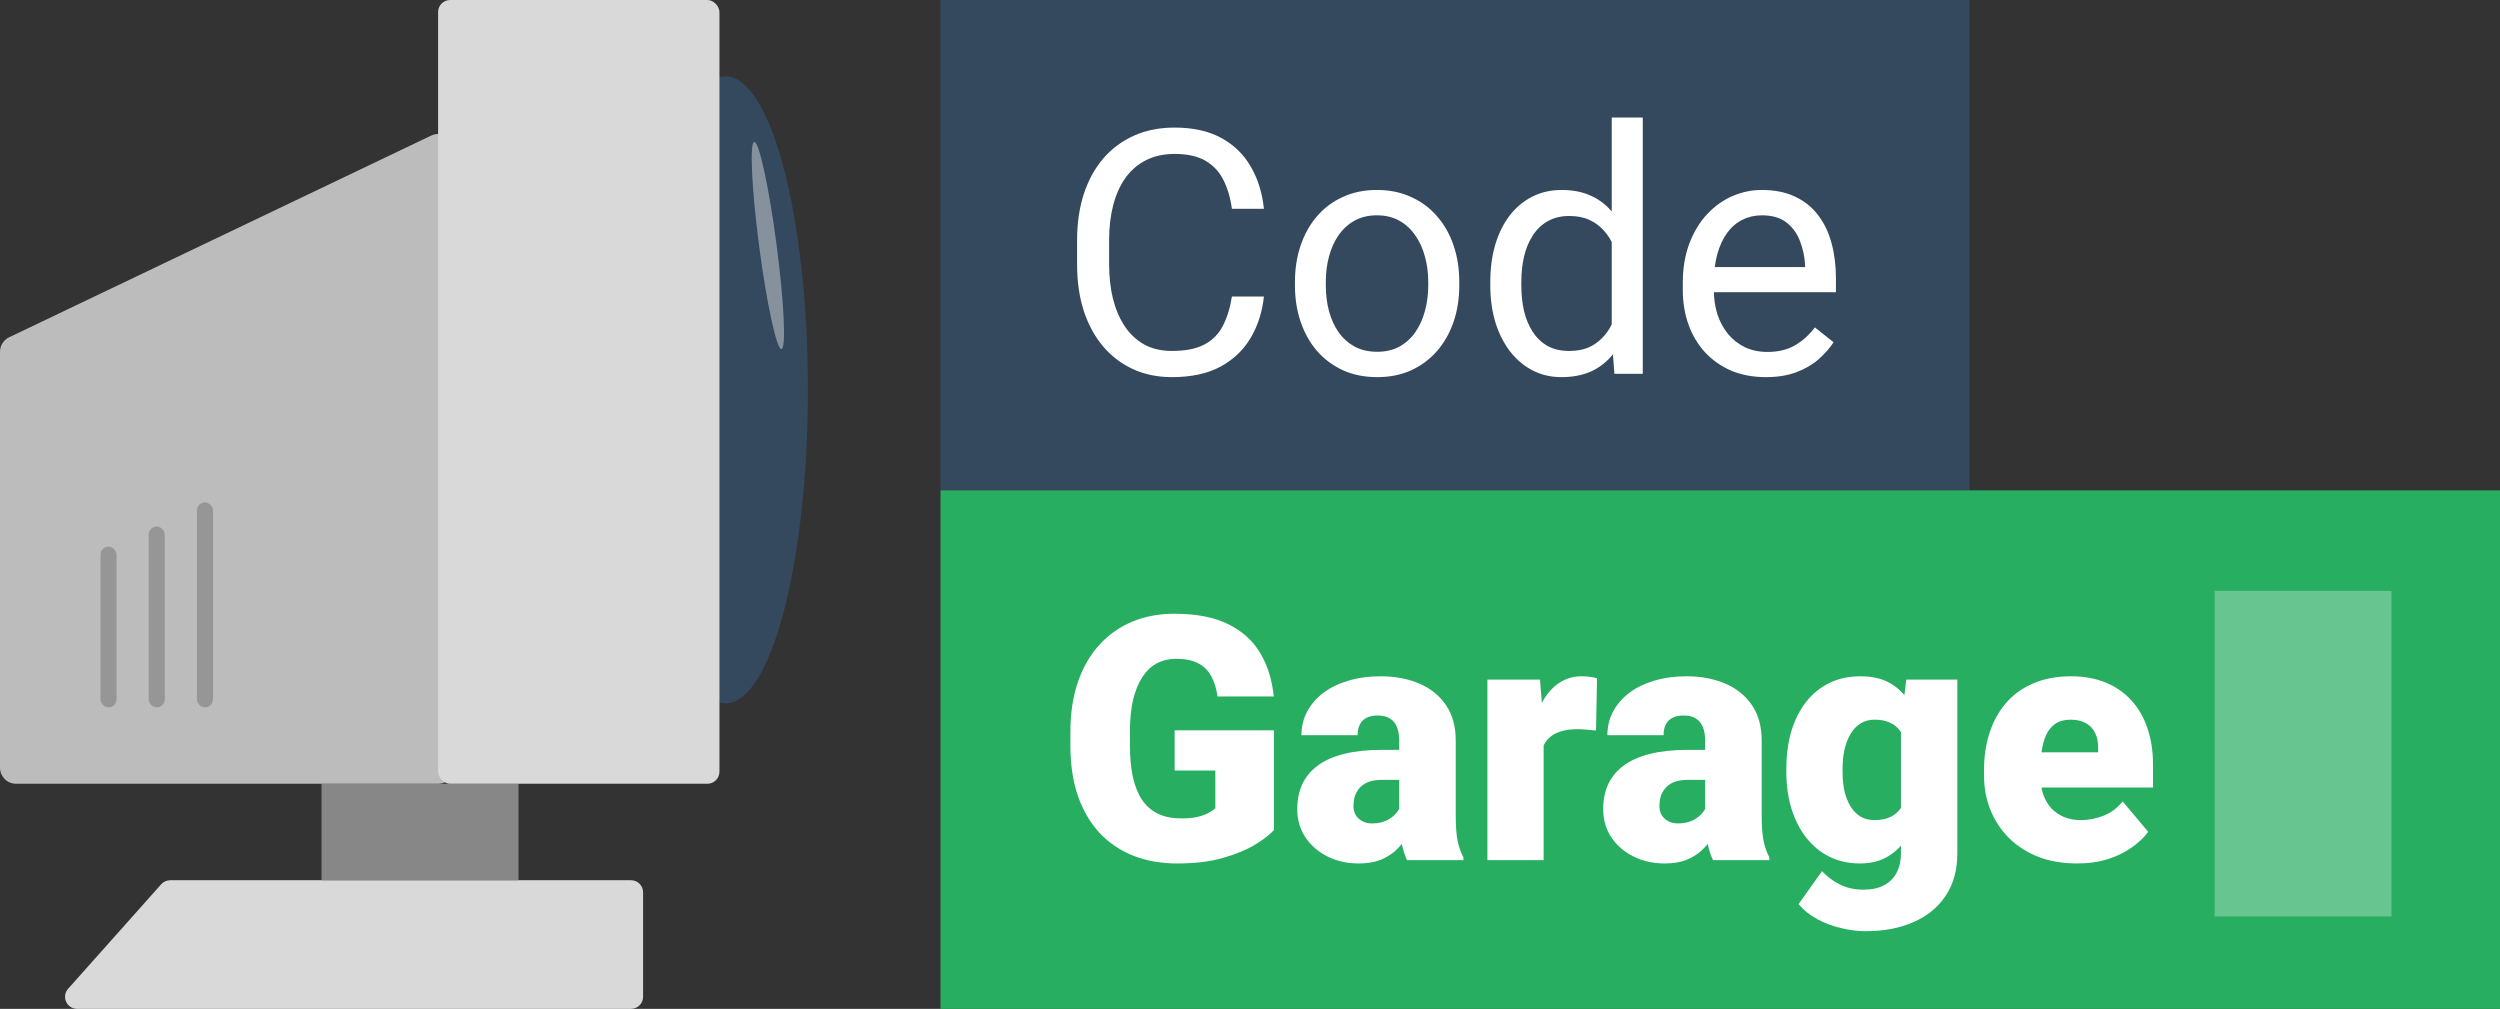
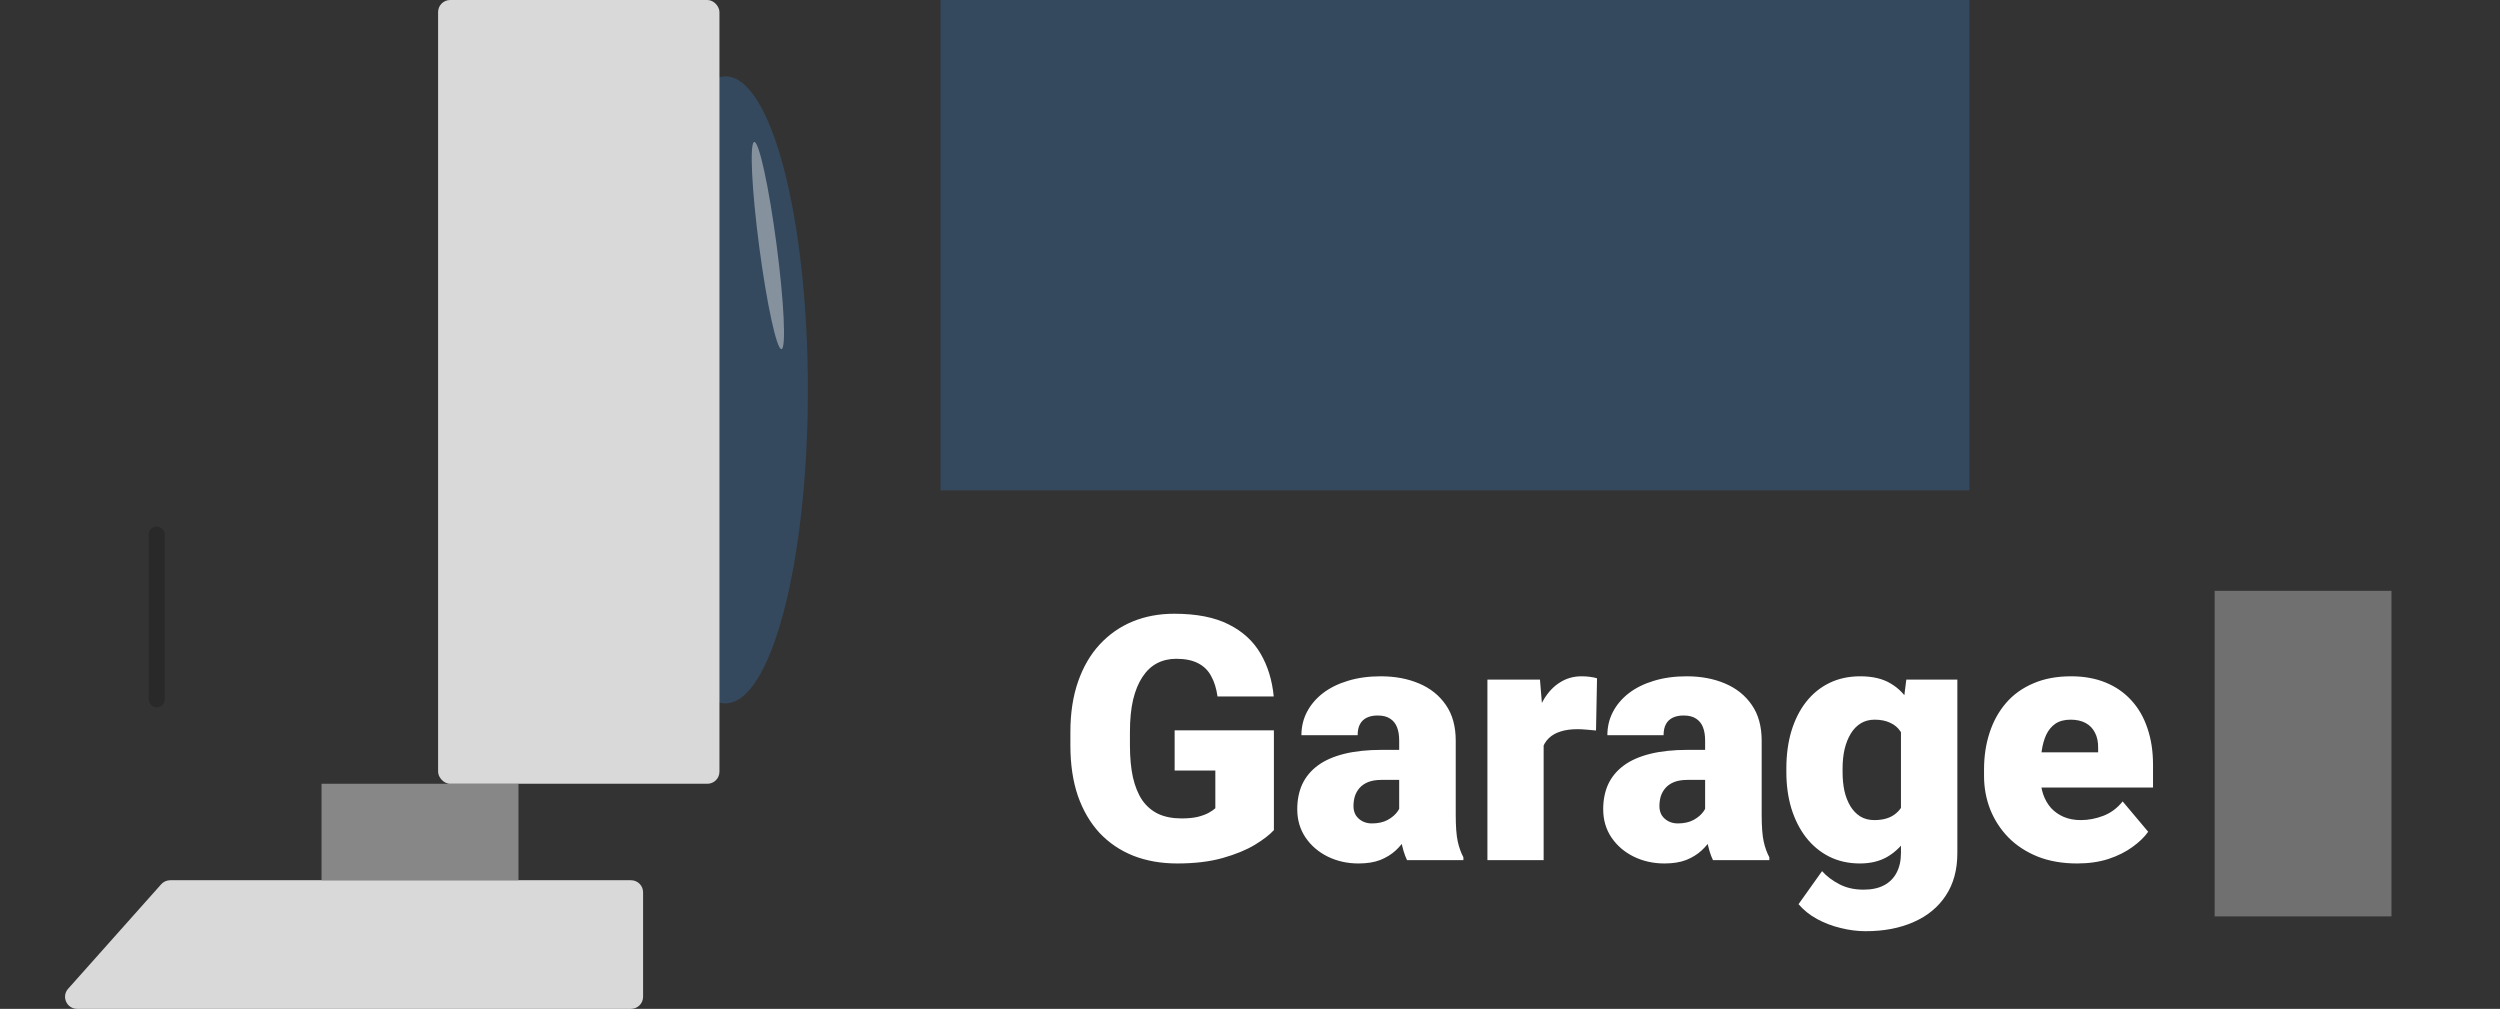
<svg xmlns="http://www.w3.org/2000/svg" width="622" height="251" viewBox="0 0 622 251" fill="none">
  <rect x="0" y="0" width="622" height="251" fill="#333333" stroke="none" />
  <path d="M234 0H490V122H234V0Z" fill="#34495E" />
-   <path d="M306.496 73.784H314.465C314.05 77.602 312.957 81.019 311.186 84.035C309.415 87.051 306.911 89.445 303.674 91.215C300.437 92.959 296.397 93.83 291.555 93.83C288.013 93.83 284.79 93.166 281.884 91.838C279.007 90.51 276.53 88.628 274.455 86.193C272.38 83.731 270.775 80.784 269.641 77.353C268.534 73.894 267.98 70.048 267.98 65.815V59.797C267.98 55.563 268.534 51.731 269.641 48.3C270.775 44.842 272.394 41.881 274.497 39.419C276.627 36.956 279.187 35.06 282.175 33.732C285.163 32.404 288.525 31.74 292.26 31.74C296.826 31.74 300.686 32.598 303.84 34.313C306.994 36.029 309.443 38.408 311.186 41.452C312.957 44.468 314.05 47.968 314.465 51.953H306.496C306.109 49.13 305.389 46.709 304.338 44.69C303.286 42.642 301.792 41.065 299.855 39.958C297.919 38.851 295.387 38.298 292.26 38.298C289.576 38.298 287.211 38.81 285.163 39.834C283.143 40.857 281.442 42.31 280.058 44.191C278.702 46.073 277.679 48.328 276.987 50.956C276.295 53.585 275.949 56.504 275.949 59.714V65.815C275.949 68.776 276.254 71.556 276.862 74.157C277.499 76.758 278.453 79.041 279.726 81.005C280.999 82.97 282.618 84.519 284.582 85.654C286.547 86.761 288.871 87.314 291.555 87.314C294.958 87.314 297.67 86.774 299.689 85.695C301.709 84.616 303.231 83.067 304.255 81.047C305.306 79.027 306.053 76.606 306.496 73.784ZM322.185 71.044V70.09C322.185 66.853 322.655 63.85 323.596 61.084C324.536 58.289 325.892 55.868 327.663 53.82C329.434 51.745 331.578 50.14 334.096 49.006C336.614 47.844 339.436 47.263 342.563 47.263C345.717 47.263 348.553 47.844 351.071 49.006C353.617 50.14 355.775 51.745 357.546 53.82C359.344 55.868 360.714 58.289 361.655 61.084C362.596 63.85 363.066 66.853 363.066 70.09V71.044C363.066 74.282 362.596 77.284 361.655 80.051C360.714 82.818 359.344 85.239 357.546 87.314C355.775 89.362 353.631 90.966 351.113 92.128C348.623 93.263 345.8 93.83 342.646 93.83C339.492 93.83 336.656 93.263 334.138 92.128C331.62 90.966 329.462 89.362 327.663 87.314C325.892 85.239 324.536 82.818 323.596 80.051C322.655 77.284 322.185 74.282 322.185 71.044ZM329.863 70.09V71.044C329.863 73.286 330.126 75.402 330.651 77.394C331.177 79.359 331.966 81.102 333.017 82.624C334.096 84.146 335.438 85.349 337.043 86.235C338.648 87.093 340.515 87.522 342.646 87.522C344.749 87.522 346.589 87.093 348.166 86.235C349.771 85.349 351.099 84.146 352.15 82.624C353.202 81.102 353.99 79.359 354.516 77.394C355.069 75.402 355.346 73.286 355.346 71.044V70.09C355.346 67.876 355.069 65.787 354.516 63.823C353.99 61.831 353.188 60.074 352.109 58.552C351.057 57.002 349.729 55.785 348.125 54.899C346.547 54.014 344.694 53.571 342.563 53.571C340.46 53.571 338.606 54.014 337.001 54.899C335.424 55.785 334.096 57.002 333.017 58.552C331.966 60.074 331.177 61.831 330.651 63.823C330.126 65.787 329.863 67.876 329.863 70.09ZM401 84.284V29.25H408.72V93H401.665L401 84.284ZM370.786 71.044V70.173C370.786 66.742 371.201 63.629 372.031 60.834C372.889 58.012 374.092 55.591 375.642 53.571C377.219 51.551 379.086 50.002 381.245 48.923C383.431 47.816 385.865 47.263 388.549 47.263C391.372 47.263 393.834 47.761 395.937 48.757C398.068 49.725 399.866 51.15 401.333 53.032C402.827 54.886 404.003 57.127 404.86 59.755C405.718 62.384 406.313 65.358 406.645 68.679V72.497C406.341 75.79 405.746 78.75 404.86 81.379C404.003 84.007 402.827 86.249 401.333 88.103C399.866 89.956 398.068 91.381 395.937 92.377C393.806 93.346 391.316 93.83 388.466 93.83C385.838 93.83 383.431 93.263 381.245 92.128C379.086 90.994 377.219 89.403 375.642 87.356C374.092 85.308 372.889 82.901 372.031 80.134C371.201 77.339 370.786 74.309 370.786 71.044ZM378.505 70.173V71.044C378.505 73.286 378.727 75.388 379.169 77.353C379.64 79.317 380.359 81.047 381.328 82.541C382.296 84.035 383.527 85.211 385.021 86.069C386.516 86.899 388.3 87.314 390.375 87.314C392.921 87.314 395.01 86.774 396.643 85.695C398.303 84.616 399.631 83.191 400.627 81.42C401.623 79.65 402.398 77.727 402.951 75.651V65.649C402.619 64.127 402.135 62.661 401.499 61.249C400.89 59.811 400.087 58.538 399.091 57.431C398.123 56.297 396.919 55.398 395.48 54.733C394.069 54.069 392.395 53.737 390.458 53.737C388.356 53.737 386.543 54.18 385.021 55.065C383.527 55.923 382.296 57.113 381.328 58.635C380.359 60.129 379.64 61.872 379.169 63.864C378.727 65.829 378.505 67.932 378.505 70.173ZM439.309 93.83C436.182 93.83 433.346 93.304 430.8 92.253C428.282 91.174 426.11 89.666 424.284 87.729C422.486 85.792 421.102 83.496 420.134 80.839C419.165 78.183 418.681 75.278 418.681 72.124V70.38C418.681 66.728 419.221 63.477 420.3 60.627C421.379 57.749 422.845 55.315 424.699 53.322C426.553 51.33 428.656 49.822 431.008 48.798C433.36 47.775 435.795 47.263 438.312 47.263C441.522 47.263 444.289 47.816 446.613 48.923C448.965 50.03 450.888 51.579 452.382 53.571C453.876 55.536 454.983 57.86 455.703 60.544C456.422 63.2 456.782 66.106 456.782 69.26V72.705H423.247V66.438H449.104V65.856C448.993 63.864 448.578 61.927 447.858 60.046C447.167 58.164 446.06 56.615 444.538 55.398C443.016 54.18 440.941 53.571 438.312 53.571C436.569 53.571 434.965 53.945 433.498 54.692C432.032 55.411 430.773 56.49 429.721 57.929C428.67 59.368 427.854 61.125 427.272 63.2C426.691 65.275 426.401 67.669 426.401 70.38V72.124C426.401 74.254 426.691 76.26 427.272 78.142C427.881 79.995 428.753 81.628 429.887 83.039C431.049 84.45 432.447 85.557 434.079 86.359C435.739 87.162 437.621 87.563 439.724 87.563C442.435 87.563 444.732 87.01 446.613 85.903C448.495 84.796 450.141 83.316 451.552 81.462L456.201 85.156C455.232 86.622 454.001 88.019 452.507 89.348C451.013 90.676 449.173 91.755 446.987 92.585C444.829 93.415 442.269 93.83 439.309 93.83Z" fill="white" />
-   <rect x="234" y="122" width="388" height="129" fill="#27AE60" />
  <path d="M316.946 181.71V206.529C315.923 207.664 314.345 208.881 312.215 210.182C310.112 211.454 307.456 212.547 304.246 213.46C301.036 214.374 297.26 214.83 292.916 214.83C288.903 214.83 285.265 214.194 282 212.921C278.735 211.62 275.927 209.725 273.575 207.235C271.25 204.717 269.452 201.646 268.179 198.021C266.934 194.369 266.312 190.191 266.312 185.487V182.125C266.312 177.421 266.948 173.243 268.221 169.591C269.493 165.938 271.278 162.867 273.575 160.377C275.899 157.859 278.624 155.95 281.751 154.649C284.905 153.349 288.364 152.699 292.127 152.699C297.688 152.699 302.212 153.584 305.699 155.355C309.185 157.098 311.827 159.519 313.626 162.618C315.424 165.689 316.517 169.245 316.905 173.285H302.918C302.641 171.292 302.116 169.605 301.341 168.221C300.594 166.81 299.515 165.745 298.104 165.025C296.692 164.278 294.866 163.905 292.625 163.905C290.882 163.905 289.291 164.278 287.852 165.025C286.441 165.772 285.237 166.907 284.241 168.429C283.245 169.923 282.47 171.804 281.917 174.073C281.391 176.342 281.128 178.998 281.128 182.042V185.487C281.128 188.503 281.377 191.145 281.875 193.414C282.401 195.683 283.176 197.578 284.2 199.1C285.251 200.594 286.579 201.729 288.184 202.503C289.817 203.25 291.74 203.624 293.953 203.624C295.503 203.624 296.831 203.5 297.938 203.25C299.044 202.974 299.957 202.642 300.677 202.254C301.424 201.839 301.991 201.452 302.378 201.092V191.712H292.251V181.71H316.946ZM348.116 202.711V184.2C348.116 182.927 347.936 181.834 347.576 180.921C347.216 180.008 346.649 179.303 345.875 178.805C345.1 178.279 344.062 178.016 342.762 178.016C341.71 178.016 340.811 178.196 340.064 178.556C339.317 178.915 338.75 179.455 338.362 180.174C337.975 180.894 337.781 181.807 337.781 182.914H323.794C323.794 180.838 324.251 178.915 325.164 177.145C326.105 175.346 327.433 173.783 329.148 172.455C330.892 171.126 332.967 170.103 335.374 169.383C337.809 168.636 340.521 168.263 343.509 168.263C347.078 168.263 350.26 168.858 353.055 170.047C355.877 171.237 358.104 173.022 359.737 175.401C361.369 177.753 362.186 180.714 362.186 184.283V202.669C362.186 205.602 362.352 207.83 362.684 209.352C363.016 210.846 363.486 212.16 364.095 213.294V214H350.066C349.402 212.617 348.904 210.929 348.572 208.937C348.268 206.917 348.116 204.841 348.116 202.711ZM349.817 186.566L349.9 194.037H343.716C342.416 194.037 341.309 194.216 340.396 194.576C339.511 194.936 338.791 195.434 338.238 196.07C337.712 196.679 337.325 197.371 337.076 198.146C336.854 198.92 336.744 199.736 336.744 200.594C336.744 201.424 336.937 202.171 337.325 202.835C337.74 203.472 338.293 203.97 338.985 204.33C339.677 204.689 340.451 204.869 341.309 204.869C342.859 204.869 344.173 204.579 345.252 203.998C346.359 203.389 347.203 202.656 347.784 201.798C348.365 200.94 348.655 200.138 348.655 199.391L351.727 205.118C351.173 206.225 350.537 207.346 349.817 208.48C349.126 209.614 348.254 210.666 347.203 211.634C346.179 212.575 344.92 213.35 343.426 213.958C341.932 214.54 340.119 214.83 337.989 214.83C335.222 214.83 332.676 214.263 330.352 213.128C328.056 211.994 326.215 210.417 324.832 208.397C323.449 206.349 322.757 203.998 322.757 201.341C322.757 199.017 323.172 196.942 324.002 195.116C324.86 193.29 326.146 191.74 327.862 190.467C329.577 189.194 331.763 188.226 334.419 187.562C337.076 186.898 340.202 186.566 343.799 186.566H349.817ZM384.058 180.216V214H370.071V169.093H383.145L384.058 180.216ZM397.339 168.761L397.09 181.751C396.537 181.696 395.79 181.627 394.849 181.544C393.908 181.461 393.12 181.419 392.483 181.419C390.851 181.419 389.44 181.613 388.25 182C387.088 182.36 386.119 182.914 385.345 183.661C384.598 184.38 384.044 185.293 383.685 186.4C383.353 187.507 383.2 188.793 383.228 190.26L380.696 188.6C380.696 185.584 380.987 182.844 381.568 180.382C382.177 177.892 383.034 175.747 384.141 173.949C385.248 172.123 386.59 170.725 388.167 169.757C389.744 168.761 391.515 168.263 393.479 168.263C394.171 168.263 394.849 168.304 395.513 168.387C396.205 168.47 396.814 168.595 397.339 168.761ZM424.234 202.711V184.2C424.234 182.927 424.054 181.834 423.694 180.921C423.335 180.008 422.767 179.303 421.993 178.805C421.218 178.279 420.18 178.016 418.88 178.016C417.828 178.016 416.929 178.196 416.182 178.556C415.435 178.915 414.868 179.455 414.48 180.174C414.093 180.894 413.899 181.807 413.899 182.914H399.913C399.913 180.838 400.369 178.915 401.282 177.145C402.223 175.346 403.551 173.783 405.267 172.455C407.01 171.126 409.085 170.103 411.492 169.383C413.927 168.636 416.639 168.263 419.627 168.263C423.196 168.263 426.378 168.858 429.173 170.047C431.995 171.237 434.222 173.022 435.855 175.401C437.487 177.753 438.304 180.714 438.304 184.283V202.669C438.304 205.602 438.47 207.83 438.802 209.352C439.134 210.846 439.604 212.16 440.213 213.294V214H426.185C425.521 212.617 425.022 210.929 424.69 208.937C424.386 206.917 424.234 204.841 424.234 202.711ZM425.936 186.566L426.019 194.037H419.834C418.534 194.037 417.427 194.216 416.514 194.576C415.629 194.936 414.909 195.434 414.356 196.07C413.83 196.679 413.443 197.371 413.194 198.146C412.972 198.92 412.862 199.736 412.862 200.594C412.862 201.424 413.056 202.171 413.443 202.835C413.858 203.472 414.411 203.97 415.103 204.33C415.795 204.689 416.569 204.869 417.427 204.869C418.977 204.869 420.291 204.579 421.37 203.998C422.477 203.389 423.321 202.656 423.902 201.798C424.483 200.94 424.773 200.138 424.773 199.391L427.845 205.118C427.291 206.225 426.655 207.346 425.936 208.48C425.244 209.614 424.372 210.666 423.321 211.634C422.297 212.575 421.038 213.35 419.544 213.958C418.05 214.54 416.237 214.83 414.107 214.83C411.34 214.83 408.794 214.263 406.47 213.128C404.174 211.994 402.334 210.417 400.95 208.397C399.567 206.349 398.875 203.998 398.875 201.341C398.875 199.017 399.29 196.942 400.12 195.116C400.978 193.29 402.264 191.74 403.98 190.467C405.695 189.194 407.881 188.226 410.538 187.562C413.194 186.898 416.32 186.566 419.917 186.566H425.936ZM474.288 169.093H486.988V212.257C486.988 216.407 486.033 219.921 484.124 222.799C482.215 225.704 479.545 227.904 476.114 229.398C472.71 230.92 468.726 231.681 464.161 231.681C462.141 231.681 460.079 231.418 457.977 230.892C455.874 230.394 453.909 229.647 452.083 228.651C450.257 227.655 448.721 226.424 447.476 224.957L453.328 216.739C454.463 218.012 455.888 219.091 457.603 219.977C459.319 220.89 461.338 221.346 463.663 221.346C465.682 221.346 467.37 220.986 468.726 220.267C470.11 219.548 471.161 218.496 471.88 217.113C472.6 215.757 472.959 214.111 472.959 212.174V179.718L474.288 169.093ZM444.446 192.086V191.214C444.446 187.811 444.861 184.712 445.691 181.917C446.549 179.095 447.767 176.674 449.344 174.654C450.949 172.607 452.885 171.03 455.154 169.923C457.423 168.816 459.983 168.263 462.833 168.263C465.904 168.263 468.422 168.858 470.386 170.047C472.378 171.209 473.969 172.842 475.159 174.945C476.377 177.048 477.317 179.51 477.981 182.333C478.673 185.127 479.254 188.143 479.725 191.38V192.418C479.254 195.462 478.604 198.339 477.774 201.051C476.972 203.735 475.92 206.114 474.62 208.189C473.319 210.265 471.687 211.897 469.722 213.087C467.785 214.249 465.461 214.83 462.75 214.83C459.927 214.83 457.382 214.263 455.113 213.128C452.872 211.994 450.949 210.403 449.344 208.355C447.767 206.308 446.549 203.901 445.691 201.134C444.861 198.367 444.446 195.351 444.446 192.086ZM458.433 191.214V192.086C458.433 193.774 458.585 195.337 458.89 196.776C459.222 198.215 459.72 199.487 460.384 200.594C461.048 201.673 461.864 202.517 462.833 203.126C463.829 203.735 464.991 204.039 466.319 204.039C468.339 204.039 469.971 203.61 471.216 202.752C472.461 201.895 473.361 200.677 473.914 199.1C474.467 197.523 474.703 195.669 474.62 193.539V190.26C474.675 188.434 474.55 186.829 474.246 185.445C473.942 184.034 473.458 182.858 472.793 181.917C472.157 180.977 471.299 180.271 470.22 179.801C469.169 179.303 467.896 179.054 466.402 179.054C465.101 179.054 463.953 179.358 462.957 179.967C461.961 180.576 461.131 181.433 460.467 182.54C459.803 183.619 459.291 184.906 458.931 186.4C458.599 187.866 458.433 189.471 458.433 191.214ZM516.788 214.83C513.135 214.83 509.87 214.263 506.993 213.128C504.115 211.966 501.68 210.375 499.688 208.355C497.723 206.336 496.215 204.011 495.164 201.383C494.14 198.754 493.628 195.973 493.628 193.041V191.463C493.628 188.171 494.085 185.127 494.998 182.333C495.911 179.51 497.267 177.048 499.065 174.945C500.864 172.842 503.119 171.209 505.831 170.047C508.542 168.858 511.696 168.263 515.293 168.263C518.475 168.263 521.325 168.775 523.843 169.798C526.361 170.822 528.492 172.289 530.235 174.198C532.006 176.107 533.348 178.417 534.261 181.129C535.201 183.84 535.672 186.884 535.672 190.26V195.946H498.982V187.188H522.017V186.109C522.045 184.615 521.782 183.342 521.229 182.291C520.703 181.24 519.928 180.437 518.904 179.884C517.881 179.33 516.635 179.054 515.169 179.054C513.647 179.054 512.388 179.386 511.392 180.05C510.424 180.714 509.663 181.627 509.109 182.789C508.584 183.924 508.21 185.238 507.989 186.732C507.767 188.226 507.657 189.803 507.657 191.463V193.041C507.657 194.701 507.878 196.209 508.321 197.564C508.791 198.92 509.455 200.082 510.313 201.051C511.198 201.992 512.25 202.725 513.467 203.25C514.712 203.776 516.124 204.039 517.701 204.039C519.61 204.039 521.491 203.679 523.345 202.96C525.199 202.241 526.79 201.051 528.118 199.391L534.468 206.944C533.555 208.245 532.255 209.504 530.567 210.721C528.907 211.939 526.915 212.935 524.59 213.709C522.266 214.457 519.665 214.83 516.788 214.83Z" fill="white" />
  <rect x="551" y="147" width="44" height="81" fill="white" fill-opacity="0.3" />
  <path d="M40.105 220.005C40.674 219.366 41.49 219 42.346 219H157C158.657 219 160 220.343 160 222V248C160 249.657 158.657 251 157 251H19.189C16.599 251 15.226 247.939 16.949 246.005L40.105 220.005Z" fill="#D9D9D9" />
  <rect x="80" y="195" width="49" height="24" fill="#878787" />
-   <path d="M0 87.522C0 85.981 0.885 84.577 2.275 83.913L107.275 33.736C109.93 32.467 113 34.402 113 37.345V191C113 193.209 111.209 195 109 195H4C1.791 195 0 193.209 0 191V87.522Z" fill="#BCBCBC" />
  <ellipse cx="180.5" cy="97" rx="20.5" ry="78" fill="#34495E" />
  <rect x="109" width="70" height="195" rx="3" fill="#D9D9D9" />
-   <rect x="25" y="136" width="4" height="40" rx="2" fill="black" fill-opacity="0.2" />
  <rect x="37" y="131" width="4" height="45" rx="2" fill="black" fill-opacity="0.2" />
-   <rect x="49" y="125" width="4" height="51" rx="2" fill="black" fill-opacity="0.2" />
  <ellipse cx="191.046" cy="61.089" rx="2.172" ry="26" transform="rotate(-7.496 191.046 61.089)" fill="white" fill-opacity="0.4" />
</svg>